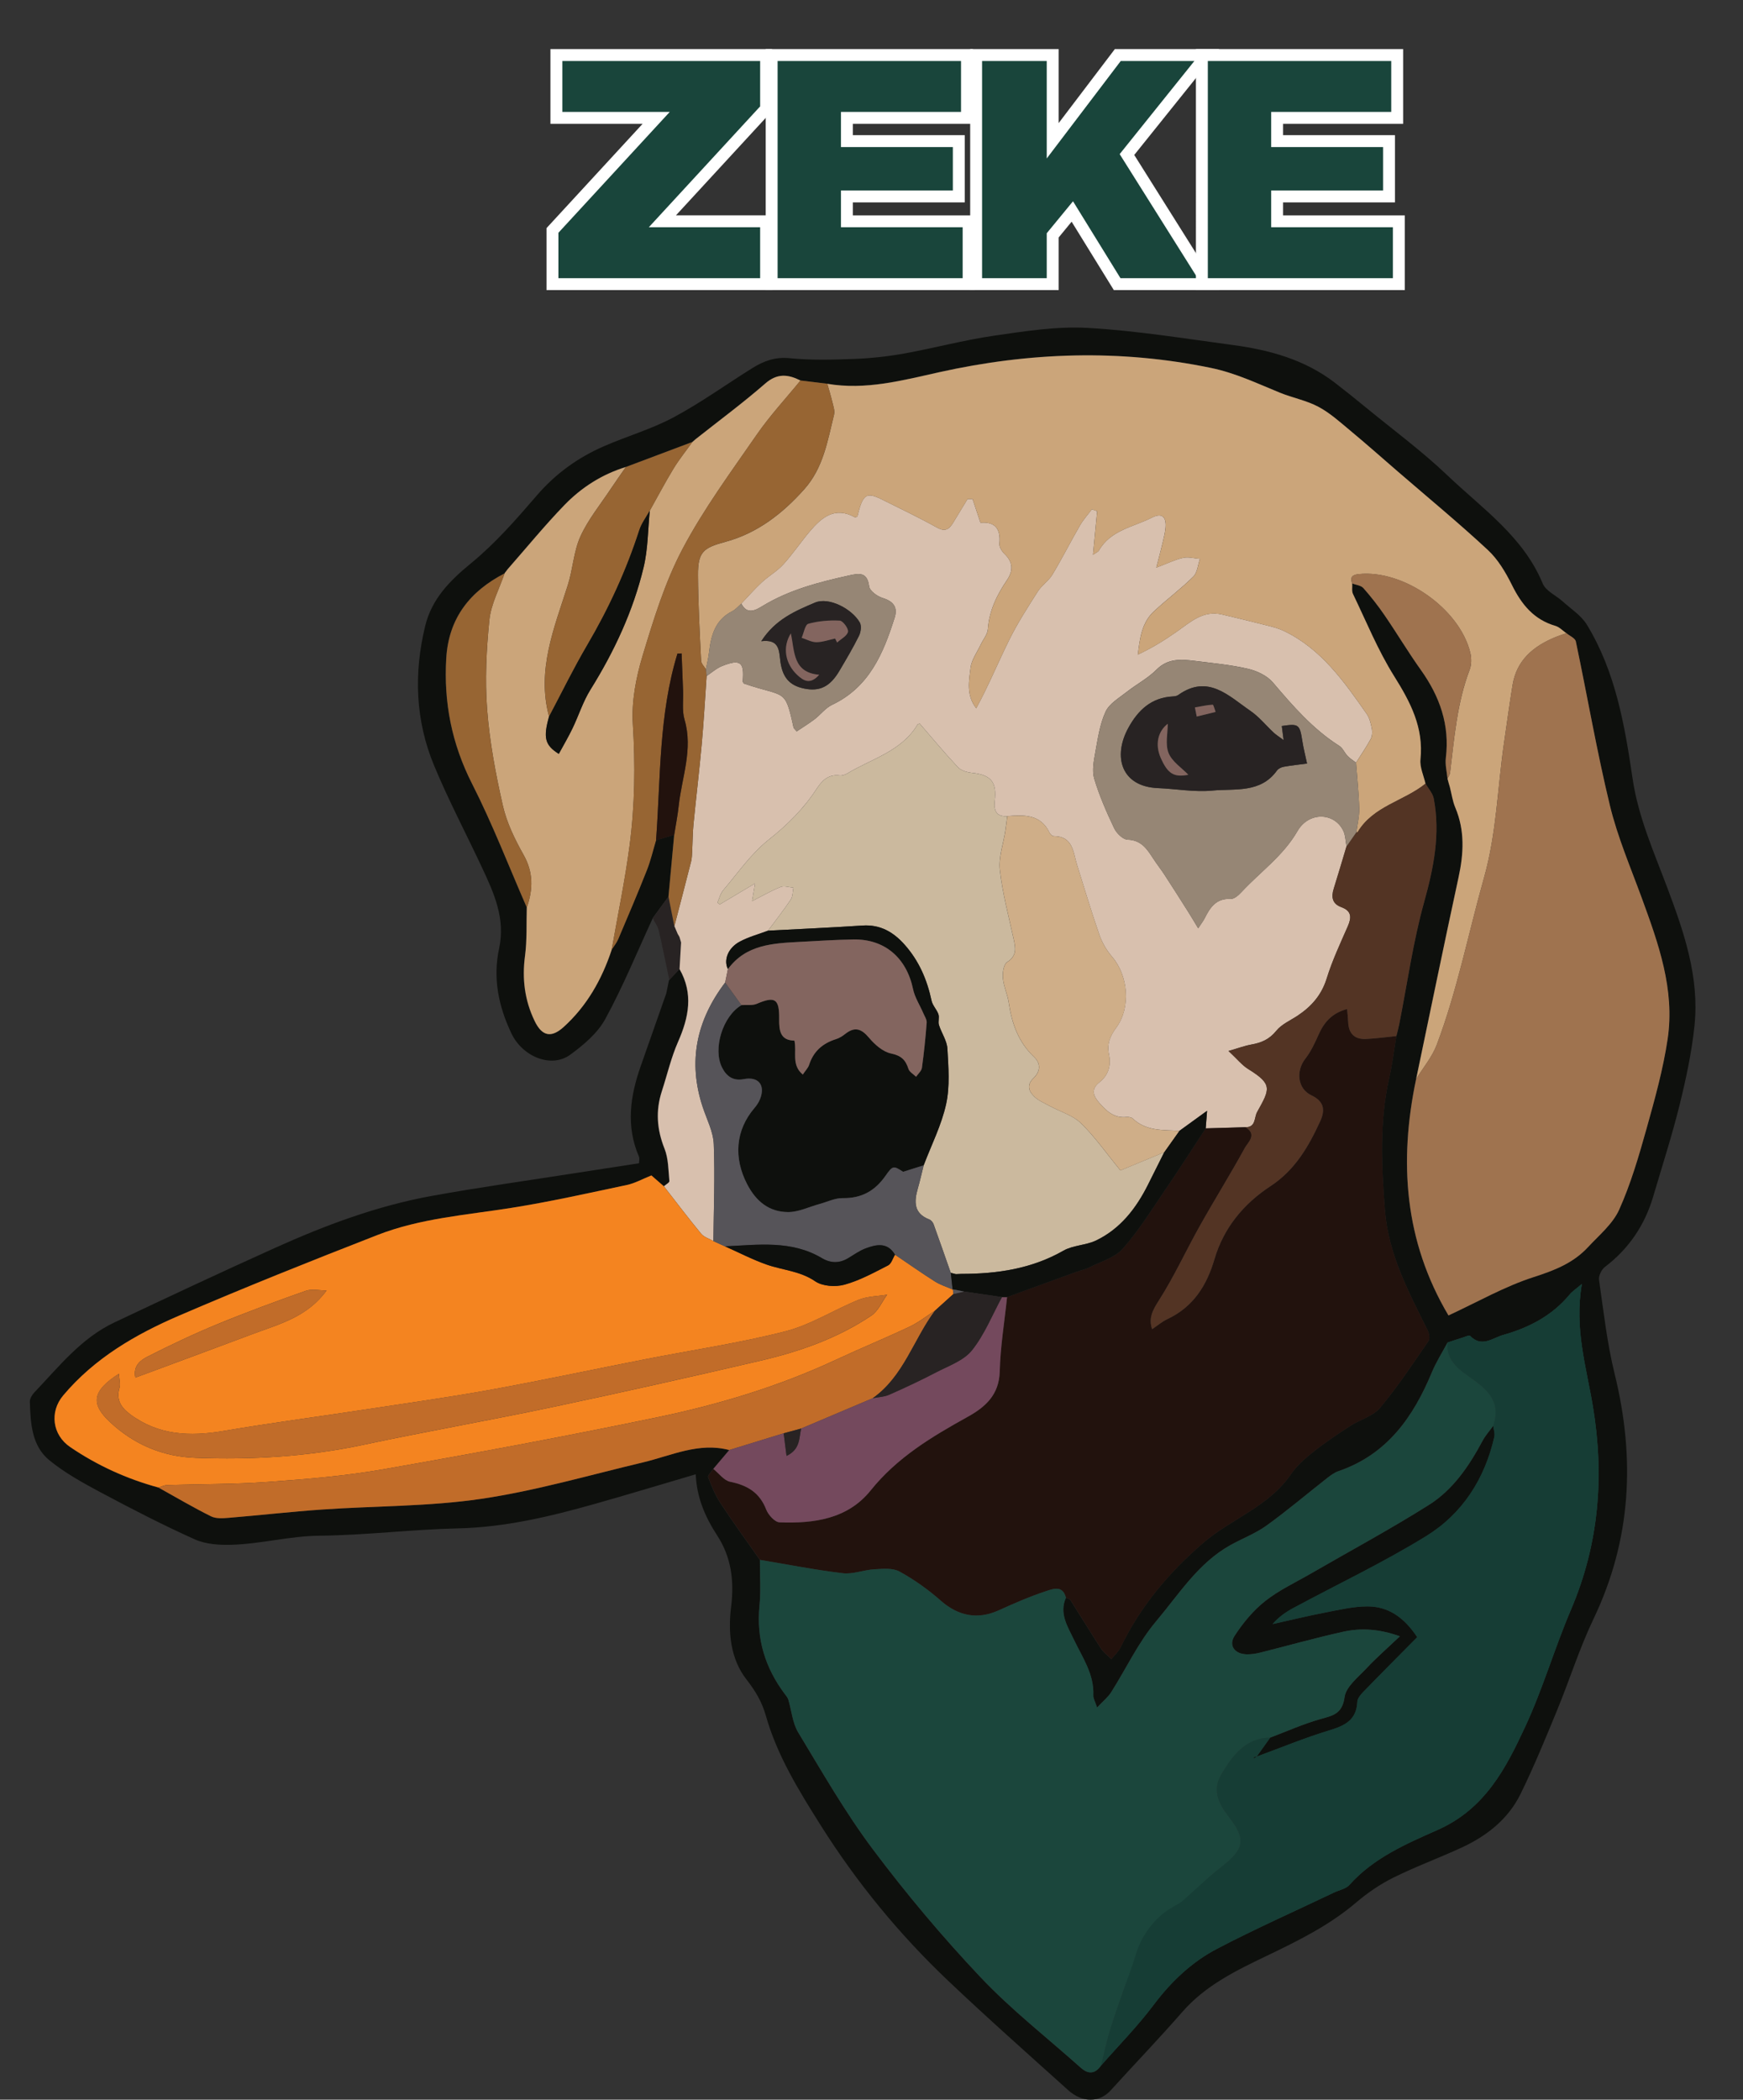
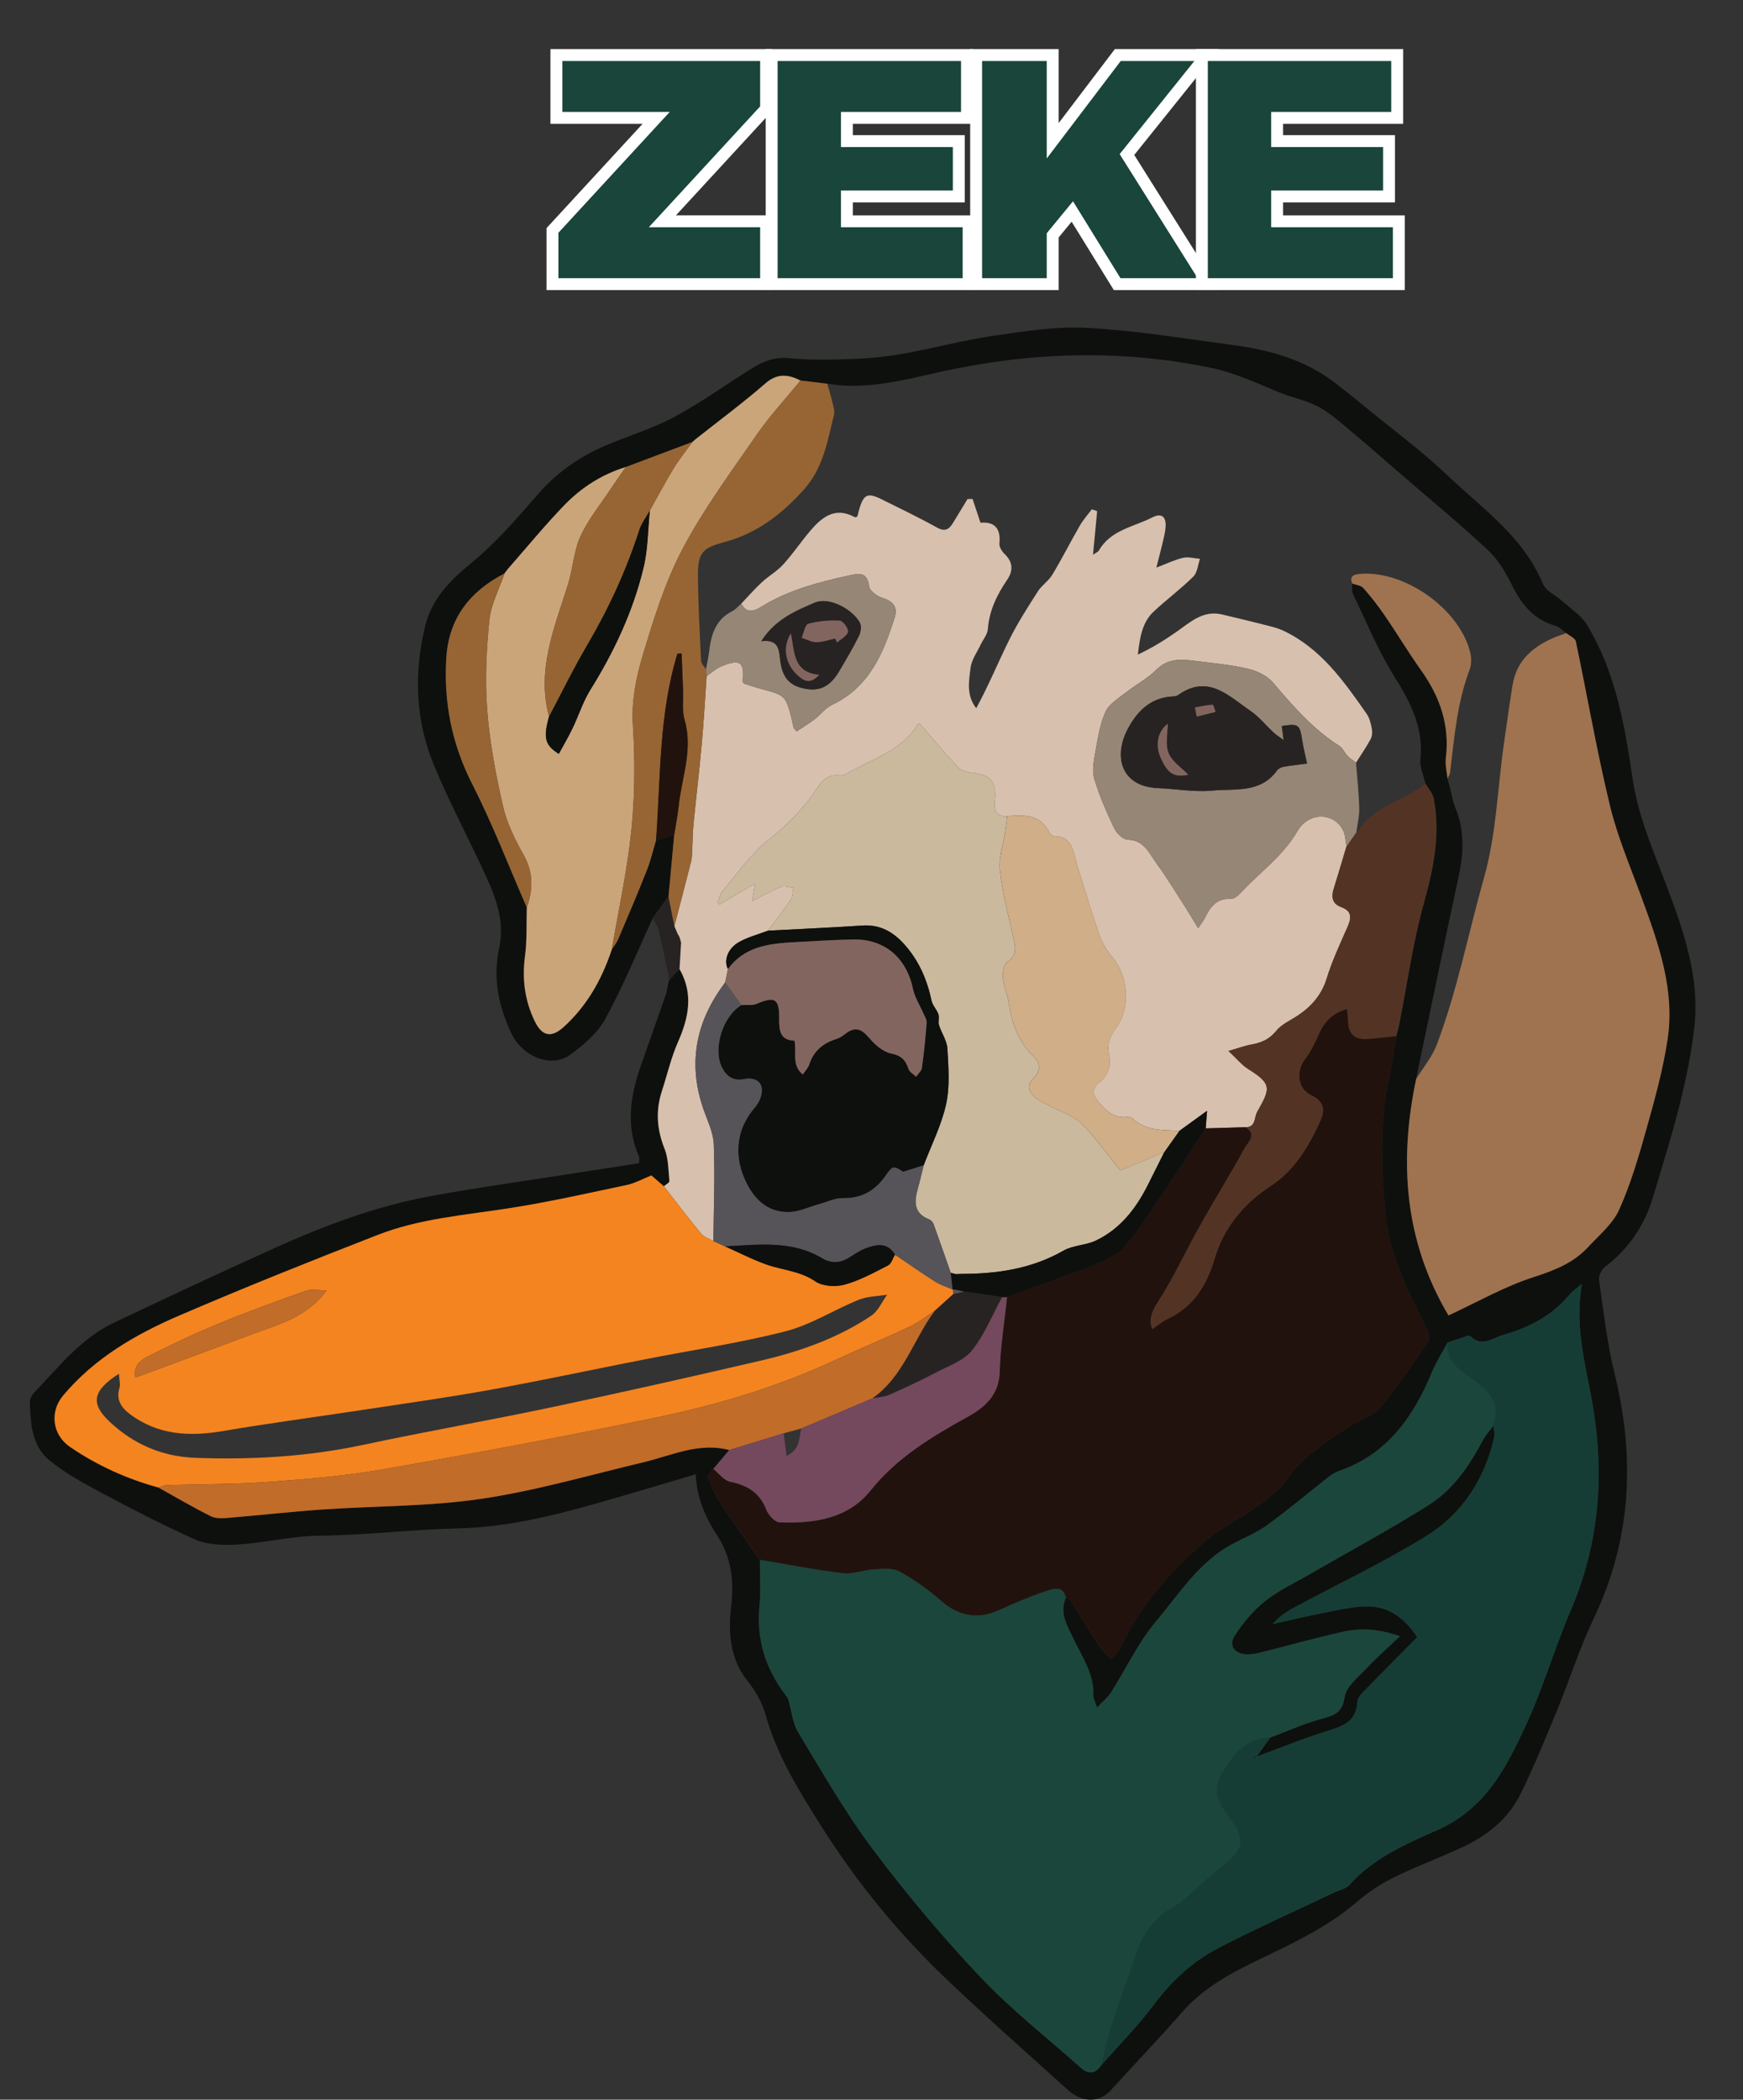
<svg xmlns="http://www.w3.org/2000/svg" id="Layer_1" data-name="Layer 1" viewBox="0 0 586.04 705.72">
  <rect x="0" y="0" width="586.04" height="705.72" fill="#333333" stroke="none" />
  <g id="TF8saP.tif">
    <g>
      <path d="M586.04,102.69c-.3-.3-.6-.6-.9-.9,.3,.3,.6,.6,.9,.9Z" fill="#fff" />
      <path d="M.9,40.08l-.9,.9,.9-.9Z" fill="#fff" />
      <path d="M585.14,659.59l.9-.9-.9,.9Z" fill="#fff" />
      <path d="M219.46,308.63c-5.24,11.33-9.98,22.94-15.95,33.87-2.59,4.75-7.28,8.71-11.77,11.99-6.45,4.71-16.11,.58-19.77-7.11-4.39-9.22-6.31-18.66-4.14-28.68,2.15-9.94-1.73-18.49-5.73-27.03-5.37-11.47-11.3-22.69-16.15-34.37-6.3-15.16-6.86-31-2.99-46.91,2.21-9.08,8.24-15.2,15.43-21.09,8.15-6.68,15.22-14.78,22.13-22.8,6.3-7.32,13.79-12.69,22.48-16.49,7.77-3.4,16.05-5.76,23.48-9.74,9.16-4.9,17.66-11.05,26.5-16.56,3.77-2.35,7.61-3.8,12.46-3.32,7.2,.72,14.52,.52,21.77,.25,5.6-.21,11.24-.82,16.76-1.81,10.07-1.81,20-4.51,30.12-5.98,10.47-1.51,21.16-3.23,31.62-2.64,16.31,.92,32.53,3.58,48.76,5.75,12.34,1.65,24.19,4.89,34.31,12.65,3.54,2.72,7.02,5.52,10.47,8.35,9.22,7.57,18.87,14.67,27.48,22.88,11.67,11.13,25.45,20.5,31.99,36.33,1.03,2.48,4.45,3.95,6.69,5.97,2.79,2.53,6.23,4.71,8.13,7.82,9.68,15.86,12.73,33.81,15.39,51.81,1.89,12.79,7.09,24.47,11.59,36.41,5.64,15,10.92,30.22,9.21,46.57-.94,8.98-2.85,17.9-5.02,26.68-2.56,10.34-5.85,20.5-8.86,30.72-2.84,9.64-8.17,17.53-16.21,23.66-1.15,.88-2.21,2.99-2.01,4.34,1.53,10.57,2.7,21.26,5.25,31.6,6.97,28.35,5.66,55.7-7.09,82.36-4.74,9.9-8.04,20.49-12.23,30.66-3.91,9.49-7.8,19.01-12.32,28.21-4.17,8.48-11.4,14.14-19.89,18.05-7.58,3.49-15.44,6.37-22.91,10.08-4.47,2.22-8.72,5.15-12.53,8.39-8.99,7.65-19.39,12.78-29.89,17.82-10.36,4.97-20.66,9.94-28.47,18.88-7.84,8.98-16.11,17.58-24.13,26.41-3.71,4.08-9.44,4.26-14.27-.09-13.55-12.2-27.21-24.3-40.44-36.85-16.38-15.55-30.67-32.97-42.7-52.06-7.35-11.66-14.71-23.52-18.52-36.99-1.31-4.64-3.52-8.31-6.52-12.16-5.45-6.98-6.2-16.01-5.15-24.42,1.09-8.78,.03-16.71-4.66-23.92-4.08-6.27-6.9-12.79-7.24-20.6-11.57,3.4-22.74,6.8-33.98,9.97-15.04,4.24-30.13,7.85-45.95,8.21-15.52,.35-31.02,2.3-46.54,2.46-10.02,.1-19.62,2.75-29.5,3.05-4.16,.13-8.77-.16-12.48-1.83-10.73-4.81-21.2-10.23-31.58-15.76-5.99-3.2-12.05-6.54-17.28-10.81-6-4.9-6.33-12.49-6.57-19.69-.03-1.04,.75-2.32,1.53-3.14,8.24-8.64,15.73-18.22,26.86-23.48,17.88-8.46,35.79-16.85,53.82-24.98,17.01-7.67,34.47-14.22,52.88-17.56,16.06-2.92,32.24-5.15,48.36-7.68,7.04-1.1,14.09-2.18,21.36-3.3,0-.62,.27-1.58-.04-2.29-4.42-10.26-2.91-20.37,.65-30.45,2.87-8.12,5.71-16.26,8.57-24.39,.29-1.41,.57-2.82,.86-4.23l.11-.25c1.15-1.21,2.29-2.42,3.44-3.63,4.71,8.25,3.11,16.21-.5,24.42-2.34,5.31-3.65,11.08-5.46,16.63-2.13,6.55-1.68,12.83,.9,19.28,1.33,3.33,1.29,7.23,1.64,10.9,.05,.52-1.21,1.17-1.86,1.75l-4.18-3.64c-2.97,1.18-5.51,2.63-8.24,3.21-12.92,2.73-25.82,5.63-38.85,7.7-15.13,2.4-30.55,3.49-44.94,9.09-22.38,8.71-44.7,17.62-66.75,27.12-14.67,6.31-28.44,14.28-39,26.85-4.58,5.46-3.68,13.2,2.36,17.32,9.14,6.22,19.04,10.71,29.69,13.61,5.88,3.26,11.67,6.69,17.68,9.67,1.7,.84,4.07,.65,6.09,.49,10.45-.86,20.88-2.06,31.35-2.78,17.82-1.23,35.83-.99,53.43-3.59,18.33-2.7,36.29-7.95,54.37-12.25,9.55-2.27,18.74-6.85,28.99-4.15-1.79,2.11-3.58,4.23-5.37,6.34-.6,.95-1.91,2.17-1.68,2.8,1.15,3.04,2.42,6.11,4.19,8.81,4.23,6.43,8.77,12.66,13.18,18.96-.02,5.11,.37,10.27-.13,15.34-1.12,11.16,1.89,20.96,8.55,29.8,.44,.58,.94,1.18,1.14,1.86,1.11,3.68,1.4,7.82,3.32,10.99,8.06,13.33,15.84,26.95,25.17,39.38,11.22,14.95,23.32,29.35,36.16,42.93,10.37,10.96,22.42,20.35,33.72,30.43,2.55,2.27,4.83,2.03,6.79-.8,5.91-6.74,12.25-13.16,17.62-20.31,5.89-7.85,12.83-14.44,21.36-18.91,12.89-6.74,26.21-12.65,39.35-18.91,1.75-.83,3.98-1.24,5.17-2.57,8.08-9.06,19.15-13.82,29.61-18.45,15.93-7.05,22.93-20.64,29.46-34.68,5.94-12.75,9.87-26.42,15.41-39.38,9.45-22.1,11.25-44.9,7.36-68.32-2.19-13.21-6.3-26.19-3.7-41.12-1.98,1.69-3.21,2.46-4.08,3.52-5.88,7.12-13.65,11.15-22.33,13.6-3.62,1.02-7.27,4.38-11.16,.32-.3-.31-1.64,.31-2.47,.57-1.72,.53-3.42,1.11-5.12,1.67-1.77,3.32-3.82,6.53-5.26,9.99-6.27,15.09-15.09,27.65-31.41,33.23-1.38,.47-2.64,1.42-3.81,2.33-6.8,5.32-13.38,10.92-20.38,15.96-3.72,2.68-8.17,4.34-12.21,6.6-10.8,6.04-17.26,16.51-24.91,25.57-6.01,7.12-10.06,15.89-15.11,23.84-1.06,1.67-2.7,2.97-4.74,5.15-.65-2.01-1.32-3.07-1.27-4.08,.32-7.18-3.68-12.75-6.56-18.82-2.05-4.32-5-8.73-2.65-13.99,.52,.25,1.27,.37,1.53,.78,3.45,5.41,6.77,10.9,10.27,16.27,.89,1.37,2.31,2.39,3.49,3.57,1.06-1.33,2.41-2.52,3.13-4.02,6.6-13.73,16.27-25.14,27.64-34.97,9.44-8.16,22.1-12.22,29.56-23.11,1.98-2.89,4.76-5.35,7.53-7.55,3.94-3.13,8.14-5.94,12.36-8.68,3.33-2.17,7.74-3.3,10.14-6.17,5.93-7.09,11.04-14.86,16.3-22.49,.53-.77,.14-2.56-.37-3.6-6.36-12.84-13.15-25.45-14.31-40.21-1.18-14.93-1.9-29.76,1.43-44.53,1.05-4.64,1.62-9.39,2.41-14.09,.32-1.3,.69-2.59,.95-3.91,2.73-13.73,4.65-27.69,8.39-41.14,3.22-11.56,5.49-22.88,3.23-34.76-.34-1.8-1.83-3.37-2.78-5.05-.61-2.72-1.96-5.52-1.69-8.14,1.11-10.73-3.37-19.25-8.86-28-5.45-8.69-9.36-18.35-13.84-27.64-.47-.97-.19-2.3-.25-3.47,1.27,.49,2.95,.63,3.75,1.54,2.57,2.9,4.98,5.99,7.17,9.19,4.15,6.06,7.92,12.38,12.18,18.35,6.35,8.9,9.74,18.49,8.38,29.56-.28,2.25,.34,4.6,.55,6.91l.45,1.66,.34,1.14c.6,2.32,.92,4.76,1.84,6.94,3.25,7.71,2.83,15.44,1.1,23.42-4.89,22.58-9.53,45.21-14.27,67.82-5.85,27.8-3.96,54.5,10.87,79.48,9.73-4.5,18.83-9.73,28.61-12.88,6.98-2.25,13.33-4.7,18.28-10.05,3.73-4.03,8.33-7.81,10.5-12.62,3.9-8.68,6.6-17.95,9.18-27.15,2.8-9.97,5.61-20.02,7.12-30.23,2.47-16.62-3.1-32.07-8.71-47.4-3.77-10.3-8.15-20.48-10.71-31.08-4.41-18.23-7.58-36.76-11.45-55.12-.23-1.11-2.09-1.87-3.19-2.8-1.22-.84-2.33-2.07-3.68-2.46-7.26-2.1-11.38-7.2-14.61-13.72-2.11-4.25-4.7-8.62-8.12-11.8-9.78-9.08-20.1-17.59-30.21-26.32-5.33-4.61-10.61-9.29-16.03-13.79-3.44-2.85-6.83-5.94-10.72-8.01-4.03-2.15-8.72-3.01-13-4.76-7.58-3.1-14.85-6.59-23.11-8.3-30.61-6.35-61.07-5.29-91.28,1.42-12.56,2.79-24.78,6.1-37.73,3.91-3-.36-6.01-.73-9.02-1.09-4.15-2.07-7.77-2.53-11.84,1.01-7.56,6.58-15.64,12.56-23.51,18.78l-.98,.88-.02-.02c-7.45,2.8-14.91,5.61-22.36,8.41-8.02,2.46-14.95,6.9-20.69,12.83-6.65,6.88-12.72,14.31-19.04,21.51l-.77,1.02c-.12,.12-.22,.25-.28,.4-11.63,6-18.8,15.04-19.61,28.5-.89,14.86,1.84,28.77,8.69,42.24,6.86,13.48,12.31,27.67,18.38,41.55-.16,5.44,.11,10.94-.6,16.31-1.02,7.7-.12,14.91,3.24,21.87,2.47,5.12,5.58,5.78,9.74,2.02,7.86-7.11,12.85-16,16.15-25.94,.76-1.21,1.69-2.34,2.24-3.63,3.27-7.69,6.55-15.38,9.62-23.15,1.28-3.25,2.07-6.69,3.08-10.05,2.03-.61,4.07-1.22,6.1-1.82-.64,6.92-1.28,13.85-1.92,20.77-1.77,2.42-3.54,4.84-5.31,7.26Z" fill="#0e100d" />
      <path d="M228.48,325.75c-1.15,1.21-2.29,2.42-3.44,3.63-1.17-5.57-2.27-11.17-3.58-16.71-.34-1.43-1.32-2.7-2.01-4.04,1.77-2.42,3.54-4.84,5.31-7.26,.66,3.31,1.31,6.62,1.97,9.92v-.05l1.1,2.61-.03-.04,.66,1.12-.02-.03,.55,1.88-.52,8.98Z" fill="#282323" />
      <path d="M224.93,329.63c-.29,1.41-.57,2.82-.86,4.23l.86-4.23Z" fill="#282323" />
      <path d="M228.48,325.75c.17-2.99,.35-5.99,.52-8.98-.18-.63-.37-1.25-.55-1.88l.02,.03-.66-1.12,.03,.04c-.37-.87-.74-1.74-1.11-2.61v.05c1.9-7.25,3.8-14.49,5.64-21.76,.28-1.13,.3-2.33,.36-3.5,.16-2.94,.14-5.9,.42-8.83,.89-9.07,1.98-18.13,2.8-27.21,.69-7.58,1.1-15.18,1.63-22.77,1.72-1.14,3.31-2.6,5.19-3.35,6.14-2.45,7.54-1.35,6.95,5.11-.02,.24,.25,.51,.38,.76,13.95,4.82,13.78,1.25,16.71,14.79,.06,.26,.35,.46,1.05,1.31,2.05-1.38,4.12-2.64,6.04-4.1,2.01-1.54,3.64-3.78,5.85-4.83,12.5-5.9,17.25-17.26,21.05-29.3,1.11-3.52-.43-5.5-4.04-6.61-1.82-.56-4.36-2.4-4.55-3.93-.62-4.89-3.38-4.38-6.7-3.65-10.11,2.23-20.06,4.78-29.07,10.24-2.15,1.31-5.22,3.2-7.19-.78,2.28-2.39,4.44-4.89,6.86-7.13,2.29-2.13,5.13-3.72,7.22-6.01,3.22-3.53,5.9-7.54,8.99-11.19,3.99-4.7,8.42-8.38,15.09-4.71,.19,.1,.56-.13,.84-.21,1.82-7.52,2.98-8.37,8.17-5.8,6.25,3.1,12.56,6.12,18.66,9.51,2.8,1.56,4.12,.45,5.42-1.7,1.6-2.63,3.2-5.27,4.8-7.9l1.7-.03c.86,2.58,1.72,5.15,2.66,7.99,4.81-.42,6.87,1.97,6.37,7.02-.11,1.09,.81,2.58,1.69,3.43,2.9,2.78,3.02,5.63,.85,8.83-3.39,5-5.98,10.27-6.43,16.49-.13,1.8-1.61,3.49-2.43,5.24-1.2,2.55-3.05,5.04-3.38,7.71-.55,4.48-1.51,9.28,1.9,13.63,4.18-7.64,7.39-15.53,11.17-23.13,2.77-5.57,6.17-10.84,9.52-16.1,1.33-2.09,3.65-3.57,4.92-5.68,3.25-5.4,6.09-11.04,9.25-16.51,1.12-1.94,2.66-3.64,4.01-5.45l1.79,.62c-.45,4.68-.89,9.35-1.4,14.68,1.09-.77,1.73-.99,1.98-1.43,3.96-6.94,11.63-7.9,17.88-11.1,3.4-1.74,4.81-.1,4.54,3.33-.13,1.63-.54,3.25-.91,4.85-.59,2.53-1.27,5.04-2.19,8.65,3.76-1.42,6.31-2.69,9.01-3.29,1.77-.39,3.76,.19,5.66,.34-.71,2.03-.86,4.62-2.24,5.98-4.2,4.16-9,7.7-13.32,11.75-4,3.75-4.66,8.97-5.33,14.46,4.72-2.2,8.96-4.83,13.05-7.69,4.62-3.23,8.87-7.3,15.24-5.8,5.05,1.19,10.1,2.41,15.13,3.69,1.88,.48,3.8,.96,5.54,1.78,12.63,5.99,20.32,16.99,27.99,27.96,.99,1.42,1.41,3.33,1.74,5.07,.21,1.1,.08,2.5-.45,3.47-1.48,2.7-3.24,5.25-4.88,7.85-.95-.74-2.01-1.38-2.84-2.25-1.01-1.05-1.61-2.65-2.78-3.39-8.89-5.64-15.62-13.44-22.36-21.35-1.95-2.29-5.38-3.88-8.41-4.58-5.8-1.34-11.8-1.89-17.73-2.63-4.64-.57-9.1-.96-12.99,2.95-2.9,2.91-6.72,4.89-9.99,7.47-2.56,2.03-5.84,3.9-7.1,6.63-1.94,4.2-2.62,9.04-3.46,13.68-.53,2.91-1.16,6.18-.36,8.87,1.71,5.71,4.14,11.23,6.7,16.63,.8,1.68,2.94,3.79,4.52,3.84,4.6,.14,6.51,3.13,8.58,6.31,1.22,1.88,2.62,3.65,3.85,5.53,2.68,4.11,5.31,8.26,7.93,12.4,1.05,1.65,2.03,3.34,3.37,5.55,1.1-1.69,1.74-2.5,2.19-3.4,1.82-3.64,3.86-6.73,8.74-6.48,1.19,.06,2.68-1.27,3.65-2.32,6.28-6.78,13.97-12.1,18.78-20.45,3.85-6.68,12.49-6.31,15.44-.1,.74,1.56,.73,3.46,1.07,5.21-1.42,4.74-2.8,9.49-4.29,14.21-.9,2.85-.48,5.1,2.55,6.21,3.47,1.27,3.49,3.45,2.18,6.43-2.52,5.77-5.23,11.51-7.08,17.5-1.72,5.56-5.08,9.39-9.69,12.48-2.49,1.67-5.49,2.93-7.28,5.16-2.31,2.86-5,4.02-8.36,4.61-2.19,.38-4.31,1.19-7.7,2.17,2.92,2.72,4.55,4.79,6.65,6.09,8.3,5.12,7.26,6.73,2.97,14.43-1.04,1.87-.36,5.16-3.93,5.1-4.45,.13-8.91,.26-13.36,.39,.12-1.57,.25-3.14,.46-5.91-3.5,2.54-6.39,4.63-9.28,6.72-5.52-.27-11.2,.17-15.71-4.1-.46-.44-1.43-.58-2.13-.51-4.16,.44-6.73-2.04-9.17-4.8-2.04-2.31-2.83-4.6,.1-6.89,3.05-2.39,3.95-5.75,3.2-9.31-.76-3.6,.38-6.25,2.45-9.06,4.94-6.73,4.04-17.46-1.38-23.77-1.82-2.12-3.35-4.7-4.27-7.33-2.71-7.78-5.06-15.69-7.53-23.56-1.34-4.27-1.29-9.65-7.88-9.7-.47,0-1.12-.62-1.36-1.11-3.01-6.33-8.59-6.03-14.23-5.6-3.86,.28-4.54-2.14-4.2-5.17,.71-6.36-1.24-8.69-7.67-9.39-1.64-.18-3.65-.75-4.71-1.88-4.44-4.73-8.59-9.74-12.86-14.67-.22,.1-.62,.15-.74,.36-5.42,9.02-15.43,11.44-23.65,16.43-.73,.44-1.75,.75-2.57,.65-3.75-.46-5.89,1.72-7.68,4.47-4.37,6.73-9.87,12.17-16.22,17.2-5.86,4.65-10.28,11.12-15.21,16.91-.96,1.12-1.31,2.76-1.94,4.17l.81,.58c3.62-2.16,7.25-4.31,11.86-7.06l-1.01,5.96c3.53-1.79,6.47-3.52,9.6-4.76,1.21-.48,2.85,.13,4.3,.24-.28,1.35-.19,2.95-.9,4.01-2.39,3.58-5.07,6.98-7.64,10.44-3.19,1.2-6.55,2.09-9.52,3.69-3.98,2.13-5.48,6.23-3.97,9.22-.31,1.5-.61,3.01-.92,4.51-9.64,12.68-12.62,26.55-7.53,41.89,1.36,4.11,3.53,8.23,3.7,12.42,.44,10.84-.02,21.72-.12,32.59-1.4-.8-3.17-1.3-4.13-2.47-4.3-5.21-8.38-10.61-12.53-15.94,.65-.59,1.91-1.23,1.86-1.75-.35-3.67-.31-7.57-1.64-10.9-2.57-6.45-3.03-12.73-.9-19.28,1.81-5.55,3.12-11.32,5.46-16.63,3.61-8.2,5.21-16.17,.5-24.42Z" fill="#d8c0ae" />
      <path d="M405.39,379.27c4.45-.13,8.91-.26,13.36-.39,4.11,2.42,.83,5.05-.23,6.99-4.81,8.79-10.12,17.3-15.03,26.03-4.69,8.36-8.69,17.14-13.84,25.19-2.11,3.3-3.53,5.95-2.27,9.67-.06,.11-.13,.23-.19,.34l.18-.35c1.71-1.14,3.31-2.52,5.15-3.39,8.69-4.1,13.22-11.26,15.84-20.2,3.08-10.51,9.84-18.6,18.81-24.48,8.26-5.42,12.8-13.29,16.7-21.79,1.64-3.58,1.55-6.61-2.94-8.74-4.73-2.24-5.23-8.22-2.06-12.28,1.88-2.41,3.22-5.31,4.48-8.13,1.85-4.16,4.48-7.23,9.58-8.6,.16,1.8,.32,3.08,.37,4.37,.14,3.86,2.14,5.87,5.97,5.7,3.42-.16,6.82-.64,10.24-.98-.79,4.7-1.37,9.45-2.41,14.09-3.33,14.77-2.6,29.61-1.43,44.53,1.16,14.77,7.95,27.37,14.31,40.21,.52,1.04,.9,2.83,.37,3.6-5.26,7.63-10.37,15.41-16.3,22.49-2.4,2.87-6.8,4-10.14,6.17-4.22,2.74-8.42,5.55-12.36,8.68-2.77,2.2-5.55,4.66-7.53,7.55-7.46,10.88-20.12,14.94-29.56,23.11-11.36,9.83-21.04,21.24-27.64,34.97-.72,1.5-2.07,2.69-3.13,4.02-1.18-1.18-2.6-2.2-3.49-3.57-3.5-5.37-6.82-10.86-10.27-16.27-.27-.42-1.01-.53-1.53-.78-1.08-4.47-4.57-2.93-6.89-2.17-5.37,1.77-10.59,4.06-15.75,6.4-7.07,3.2-13.6,1.89-19.44-3.26-4.23-3.73-8.94-7.08-13.87-9.79-2.29-1.26-5.64-.92-8.48-.76-3.56,.2-7.17,1.73-10.6,1.32-9.33-1.11-18.58-2.95-27.86-4.49-4.41-6.31-8.95-12.53-13.18-18.96-1.78-2.7-3.05-5.77-4.19-8.81-.24-.63,1.08-1.85,1.68-2.8,1.88,1.5,3.57,3.9,5.66,4.32,5.75,1.17,9.9,3.61,12.12,9.34,.7,1.81,2.9,4.24,4.49,4.3,11.53,.44,22.92-1.11,30.63-10.72,8.9-11.09,20.55-18.05,32.62-24.74,5.93-3.29,10.58-7.38,10.78-15.26,.21-8.35,1.6-16.66,2.47-24.99,7.77-2.83,15.53-5.67,23.3-8.48,1.4-.51,2.92-.77,4.24-1.44,3.9-1.99,8.67-3.29,11.39-6.37,5.4-6.1,9.74-13.15,14.36-19.92,4.6-6.75,9.01-13.65,13.5-20.48Z" fill="#22120d" />
-       <path d="M455.93,256.36c1.65-2.61,3.41-5.15,4.89-7.85,.53-.97,.66-2.36,.45-3.47-.33-1.75-.75-3.66-1.74-5.07-7.66-10.97-15.36-21.97-27.99-27.96-1.74-.82-3.66-1.31-5.54-1.78-5.03-1.28-10.08-2.5-15.13-3.69-6.37-1.5-10.62,2.57-15.24,5.8-4.09,2.86-8.33,5.49-13.05,7.69,.67-5.49,1.34-10.71,5.33-14.46,4.32-4.05,9.12-7.59,13.32-11.75,1.37-1.36,1.53-3.95,2.24-5.98-1.89-.15-3.88-.73-5.66-.34-2.7,.6-5.24,1.87-9.01,3.29,.92-3.61,1.59-6.12,2.19-8.65,.38-1.6,.78-3.22,.91-4.85,.28-3.43-1.14-5.07-4.54-3.33-6.26,3.2-13.93,4.16-17.88,11.1-.25,.44-.89,.66-1.98,1.43,.51-5.33,.96-10.01,1.4-14.68l-1.79-.62c-1.35,1.81-2.89,3.51-4.01,5.45-3.15,5.46-6,11.1-9.25,16.51-1.27,2.12-3.58,3.59-4.92,5.68-3.35,5.25-6.75,10.53-9.52,16.1-3.78,7.6-6.99,15.49-11.17,23.13-3.41-4.35-2.45-9.15-1.9-13.63,.33-2.67,2.18-5.15,3.38-7.71,.82-1.76,2.31-3.45,2.43-5.24,.44-6.23,3.04-11.49,6.43-16.49,2.17-3.2,2.04-6.05-.85-8.83-.88-.85-1.8-2.33-1.69-3.43,.5-5.06-1.56-7.44-6.37-7.02-.94-2.84-1.8-5.41-2.66-7.99l-1.7,.03c-1.6,2.63-3.2,5.27-4.8,7.9-1.31,2.15-2.62,3.26-5.42,1.7-6.1-3.39-12.4-6.41-18.66-9.51-5.18-2.57-6.35-1.71-8.17,5.8-.28,.08-.66,.31-.84,.21-6.67-3.67-11.11,.01-15.09,4.71-3.1,3.65-5.78,7.66-8.99,11.19-2.09,2.29-4.92,3.88-7.22,6.01-2.41,2.24-4.58,4.74-6.86,7.13-1.01,.86-1.89,1.97-3.04,2.55-5.8,2.9-7.16,8.18-7.83,13.93-.22,1.88-.69,3.73-1.04,5.6-.56-.96-1.57-1.89-1.62-2.87-.47-9.57-.99-19.15-1.05-28.73-.05-7.89,1.8-9.24,9.23-11.25,10.7-2.89,19.15-9.44,26.49-17.66,6.44-7.2,7.86-16.28,10.03-25.1,.32-1.32-.26-2.9-.6-4.32-.48-2.03-1.11-4.03-1.67-6.04,12.95,2.19,25.17-1.12,37.73-3.91,30.21-6.71,60.67-7.76,91.28-1.42,8.25,1.71,15.52,5.2,23.11,8.3,4.27,1.75,8.96,2.61,13,4.76,3.9,2.07,7.29,5.16,10.72,8.01,5.42,4.5,10.7,9.18,16.03,13.79,10.11,8.73,20.43,17.23,30.21,26.32,3.43,3.18,6.01,7.54,8.12,11.8,3.23,6.52,7.35,11.61,14.61,13.72,1.35,.39,2.46,1.62,3.68,2.46-1.27,.46-2.56,.86-3.81,1.38-7.34,3.04-12.91,7.71-14.27,16.03-1.06,6.5-1.94,13.03-2.89,19.55-2.19,15.07-2.49,30.27-6.71,45.22-5.28,18.72-8.99,37.91-15.9,56.17-1.56,4.12-4.58,7.68-6.93,11.5,4.74-22.61,9.38-45.24,14.27-67.82,1.73-7.98,2.15-15.71-1.1-23.42-.92-2.18-1.24-4.62-1.84-6.94-.11-.38-.23-.76-.34-1.14-.15-.55-.3-1.11-.45-1.66,.3-.66,.78-1.29,.86-1.97,1.43-11.7,2.34-23.48,6.6-34.66,.64-1.69,.63-3.89,.2-5.69-3.6-14.83-22.51-28.01-37.52-26.41-2.26,.24-2.94,1.09-2.17,3.18,.07,1.16-.21,2.5,.25,3.47,4.48,9.29,8.39,18.95,13.84,27.64,5.49,8.75,9.97,17.27,8.86,28-.27,2.63,1.08,5.43,1.69,8.15-7.27,5.91-17.62,7.53-22.83,16.33-.05,.08-.28,.04-.43,.06,.35-2.68,1.03-5.38,.97-8.05-.13-5.12-.69-10.23-1.07-15.35Z" fill="#cba57a" />
      <path d="M223.2,398.73c4.16,5.33,8.23,10.73,12.53,15.94,.96,1.17,2.74,1.66,4.14,2.47,1.29,.59,2.59,1.17,3.88,1.76,4.66,2.07,9.21,4.44,14,6.13,5.42,1.9,11.25,2.14,16.35,5.63,2.45,1.68,6.81,1.96,9.83,1.13,5.11-1.4,9.9-4.05,14.67-6.48,1.1-.56,1.57-2.37,2.32-3.61,4.48,3.03,8.9,6.14,13.47,9.04,1.81,1.14,3.93,1.78,5.91,2.65l.07-.04c.07,.53,.14,1.05,.2,1.58-2.07,1.86-4.14,3.72-6.2,5.59-2.85,1.82-5.54,3.97-8.58,5.41-8.14,3.85-16.49,7.26-24.65,11.07-19.27,8.99-39.52,15.09-60.22,19.39-30.62,6.37-61.38,12.09-92.19,17.48-12.79,2.24-25.82,3.29-38.8,4.23-11.22,.81-22.5,.69-33.75,1.05-.97,.03-1.93,.53-2.89,.82-10.64-2.9-20.55-7.39-29.69-13.61-6.05-4.12-6.95-11.86-2.36-17.32,10.56-12.56,24.34-20.54,39-26.85,22.06-9.49,44.37-18.4,66.75-27.12,14.39-5.6,29.81-6.69,44.94-9.09,13.03-2.06,25.93-4.97,38.85-7.7,2.73-.58,5.27-2.02,8.24-3.21l4.18,3.64Zm-183.23,63.01c-9.08,5.81-9.51,10.13-3.01,16.21,8.13,7.61,17.76,11.63,28.75,12.04,18.94,.71,37.74-.4,56.38-4.36,21.22-4.51,42.6-8.25,63.82-12.73,23.3-4.92,46.55-10.15,69.75-15.55,13.2-3.07,25.98-7.54,37.33-15.17,2.3-1.55,3.56-4.65,5.3-7.03-3.21,.54-6.64,.53-9.58,1.72-8.29,3.36-16.08,8.41-24.62,10.6-15.47,3.96-31.36,6.29-47.06,9.37-17.3,3.39-34.55,7.09-51.9,10.24-14.13,2.56-28.37,4.55-42.57,6.71-15.82,2.41-31.69,4.49-47.46,7.18-11.26,1.91-21.84,1.47-31.35-5.63-2.98-2.22-4.8-4.87-3.57-8.9,.37-1.2-.08-2.65-.19-4.69Zm69.84-27.99c-2.34,0-4.91-.63-7,.11-10.03,3.53-20.03,7.22-29.86,11.27-7.89,3.25-15.61,6.93-23.23,10.79-2.29,1.16-5.02,2.9-4.22,7.11,1.9-.7,3.52-1.29,5.14-1.89,11.53-4.28,23.06-8.55,34.57-12.86,8.79-3.28,18.09-5.62,24.59-14.53Z" fill="#f48420" />
      <path d="M397.28,639.21c4.36-3.85,8.55-7.94,13.13-11.51,7.94-6.18,8.78-9.3,2.76-17.06-3.54-4.56-5.67-9.04-2.47-14.36,3.75-6.24,8.01-12.09,16.39-12.27-1.5,2.1-3.01,4.21-4.51,6.31-.37,.12-.75,.23-1.12,.35l.21,.33c.31-.21,.63-.43,.94-.64,8.09-2.96,16.07-6.28,24.3-8.77,5.21-1.58,9.18-3.42,9.45-9.61,.05-1.17,1.15-2.45,2.06-3.39,5.96-6.14,12.01-12.2,18.08-18.34-4.54-6.83-9.87-10.33-16.71-10.33-4.87,0-9.77,1.2-14.6,2.13-5.8,1.12-11.55,2.53-17.33,3.81,2.04-2.37,4.45-4.04,7.01-5.42,14.93-8.03,30.31-15.31,44.71-24.2,12.13-7.49,19.63-19.2,22.84-33.31,.26-1.15-.23-2.48-.37-3.72,3.08-8.85-2.97-12.9-8.9-17.09-3.73-2.63-6.9-5.71-6.44-10.88,1.71-.56,3.41-1.14,5.12-1.67,.83-.26,2.17-.89,2.47-.57,3.89,4.06,7.54,.7,11.16-.32,8.68-2.44,16.45-6.48,22.33-13.6,.87-1.06,2.09-1.83,4.08-3.52-2.6,14.93,1.5,27.91,3.7,41.12,3.89,23.42,2.09,46.21-7.36,68.32-5.54,12.96-9.47,26.62-15.41,39.38-6.53,14.04-13.53,27.63-29.46,34.68-10.47,4.63-21.53,9.39-29.61,18.45-1.19,1.33-3.42,1.74-5.17,2.57-13.14,6.26-26.46,12.17-39.35,18.91-8.53,4.46-15.47,11.06-21.36,18.91-5.37,7.15-11.71,13.57-17.62,20.31,1.07-4.26,1.92-8.59,3.26-12.76,2.33-7.26,4.95-14.43,7.49-21.62,.24-.67,1.33-4.94,2.87-7.8,1.98-3.74,4.84-7.27,8.59-9.91" fill="#163d35" />
      <path d="M476.14,362.65c2.35-3.82,5.37-7.38,6.93-11.5,6.91-18.26,10.61-37.45,15.9-56.17,4.22-14.95,4.52-30.15,6.71-45.22,.95-6.52,1.83-13.05,2.89-19.55,1.36-8.31,6.93-12.99,14.27-16.03,1.25-.52,2.54-.92,3.81-1.38,1.1,.92,2.96,1.69,3.19,2.8,3.87,18.36,7.04,36.89,11.45,55.12,2.57,10.6,6.94,20.79,10.71,31.08,5.61,15.33,11.18,30.78,8.71,47.4-1.52,10.21-4.33,20.27-7.12,30.23-2.58,9.2-5.28,18.47-9.18,27.15-2.16,4.81-6.76,8.59-10.5,12.62-4.96,5.35-11.3,7.81-18.28,10.05-9.78,3.15-18.89,8.38-28.61,12.88-14.83-24.98-16.72-51.69-10.87-79.48Z" fill="#9f734f" />
      <path d="M170.71,191.3c6.32-7.19,12.39-14.63,19.04-21.51,5.74-5.94,12.67-10.37,20.69-12.83-1.68,2.42-3.4,4.8-5.02,7.25-3.51,5.31-7.65,10.34-10.26,16.07-2.29,5.04-2.53,10.98-4.24,16.34-4.57,14.41-10.55,28.57-6.32,44.22-1.98,7.07-1.44,9.58,3.28,12.54,1.55-2.86,3.2-5.64,4.6-8.55,2.08-4.31,3.53-9,6.04-13.03,8-12.84,14.34-26.4,17.87-41.08,1.49-6.18,1.44-12.73,2.09-19.1,2.65-4.73,5.18-9.53,7.99-14.15,1.9-3.11,4.21-5.96,6.33-8.93l.02,.02c.33-.29,.65-.59,.98-.88,7.87-6.23,15.95-12.2,23.51-18.78,4.06-3.54,7.69-3.08,11.84-1.01-4.94,6.06-10.3,11.82-14.73,18.23-8.69,12.57-17.85,24.98-24.96,38.44-5.91,11.2-9.71,23.64-13.4,35.85-2.22,7.35-3.76,15.38-3.28,22.96,.86,13.72,.68,27.32-1.1,40.87-1.54,11.73-3.98,23.35-6.02,35.01-3.3,9.94-8.3,18.83-16.15,25.94-4.16,3.76-7.27,3.11-9.74-2.02-3.36-6.96-4.26-14.17-3.24-21.87,.71-5.37,.43-10.87,.6-16.31,2.12-6.05,2.25-11.76-1.1-17.69-2.93-5.19-5.65-10.78-6.96-16.54-2.41-10.62-4.45-21.44-5.28-32.28-.76-9.96-.26-20.12,.75-30.09,.54-5.35,3.34-10.47,5.12-15.69,.07-.15,.16-.29,.29-.4,.26-.34,.52-.68,.77-1.02Z" fill="#cba57a" />
      <path d="M456.03,279.76c.15-.02,.39,.02,.43-.06,5.21-8.8,15.56-10.42,22.83-16.33,.96,1.68,2.44,3.26,2.78,5.05,2.26,11.87-.01,23.19-3.23,34.76-3.75,13.45-5.67,27.41-8.39,41.14-.26,1.31-.63,2.61-.95,3.91-3.41,.34-6.82,.82-10.24,.98-3.83,.18-5.83-1.83-5.97-5.7-.05-1.29-.21-2.57-.37-4.37-5.1,1.38-7.73,4.44-9.58,8.6-1.26,2.82-2.59,5.72-4.48,8.13-3.17,4.05-2.67,10.04,2.06,12.28,4.49,2.13,4.58,5.16,2.94,8.74-3.9,8.5-8.44,16.37-16.7,21.79-8.97,5.88-15.73,13.98-18.81,24.48-2.62,8.94-7.15,16.1-15.84,20.2-1.84,.87-3.44,2.25-5.15,3.39h.01c-1.27-3.71,.16-6.35,2.27-9.66,5.14-8.06,9.15-16.84,13.84-25.19,4.9-8.74,10.22-17.25,15.03-26.03,1.06-1.94,4.34-4.57,.23-6.99,3.57,.06,2.89-3.23,3.93-5.1,4.29-7.7,5.33-9.31-2.97-14.43-2.1-1.29-3.72-3.37-6.65-6.09,3.39-.98,5.51-1.78,7.7-2.17,3.36-.59,6.05-1.74,8.36-4.61,1.8-2.23,4.8-3.5,7.28-5.16,4.61-3.09,7.97-6.92,9.69-12.48,1.85-5.99,4.56-11.73,7.08-17.5,1.3-2.98,1.28-5.16-2.18-6.43-3.04-1.11-3.45-3.36-2.55-6.21,1.49-4.72,2.86-9.47,4.29-14.21,1.1-1.58,2.2-3.15,3.29-4.73Z" fill="#533424" />
      <path d="M53.29,499.97c.96-.28,1.92-.78,2.89-.82,11.25-.36,22.54-.23,33.75-1.05,12.97-.94,26.01-1.99,38.8-4.23,30.81-5.4,61.57-11.12,92.19-17.48,20.69-4.3,40.95-10.4,60.22-19.39,8.16-3.81,16.51-7.22,24.65-11.07,3.03-1.43,5.73-3.58,8.58-5.41-7.2,9.65-10.51,22.07-20.93,29.43-8.02,3.4-16.05,6.8-24.07,10.19l-5.88,1.6c-6.1,1.88-12.2,3.75-18.3,5.63-10.25-2.7-19.44,1.88-28.99,4.15-18.08,4.29-36.04,9.54-54.37,12.25-17.6,2.6-35.61,2.36-53.43,3.59-10.46,.72-20.89,1.92-31.35,2.78-2.02,.17-4.39,.36-6.09-.49-6.01-2.98-11.8-6.41-17.68-9.67Z" fill="#c16c29" />
      <path d="M205.65,319.25c2.04-11.67,4.47-23.28,6.02-35.01,1.78-13.54,1.95-27.15,1.1-40.87-.47-7.58,1.06-15.61,3.28-22.96,3.69-12.21,7.49-24.65,13.4-35.85,7.11-13.46,16.27-25.87,24.96-38.44,4.43-6.41,9.79-12.17,14.73-18.23,3.01,.36,6.01,.73,9.01,1.09,.57,2.01,1.2,4.01,1.67,6.04,.33,1.42,.92,3.01,.6,4.32-2.17,8.82-3.59,17.89-10.03,25.1-7.34,8.21-15.79,14.77-26.49,17.66-7.43,2.01-9.28,3.36-9.23,11.25,.06,9.58,.59,19.16,1.05,28.73,.05,.98,1.06,1.91,1.62,2.87,.08,.76,.16,1.52,.24,2.28-.53,7.59-.95,15.19-1.63,22.77-.82,9.08-1.92,18.13-2.8,27.21-.29,2.93-.27,5.89-.42,8.83-.06,1.17-.07,2.38-.36,3.5-1.84,7.26-3.74,14.51-5.63,21.76-.66-3.31-1.31-6.62-1.97-9.92,.64-6.92,1.28-13.85,1.92-20.77,.51-3.25,1.16-6.49,1.51-9.76,1.04-9.61,4.89-18.97,1.97-28.95-.9-3.05-.37-6.53-.5-9.81-.16-4.15-.33-8.31-.49-12.46l-1.39,.04c-6.28,20.45-5.66,41.73-7.2,62.75-1.01,3.36-1.79,6.8-3.08,10.05-3.07,7.77-6.35,15.46-9.62,23.15-.55,1.29-1.48,2.43-2.24,3.63Z" fill="#976533" />
      <path d="M245.2,487.37c6.1-1.88,12.2-3.75,18.3-5.63,.3,2.36,.59,4.72,.96,7.6,4.72-2.27,4.15-6.06,4.92-9.2,8.02-3.4,16.05-6.8,24.07-10.19,1.86-.37,3.85-.43,5.54-1.17,5.31-2.34,10.57-4.81,15.71-7.49,4.22-2.2,9.29-3.94,12.08-7.41,4.24-5.28,6.83-11.88,10.12-17.92h1.71c-.87,8.33-2.26,16.64-2.47,24.99-.2,7.88-4.85,11.98-10.78,15.26-12.07,6.69-23.72,13.65-32.62,24.74-7.71,9.61-19.1,11.16-30.63,10.72-1.59-.06-3.79-2.49-4.49-4.3-2.22-5.73-6.37-8.17-12.12-9.34-2.09-.42-3.79-2.82-5.66-4.32,1.79-2.11,3.58-4.23,5.37-6.34Z" fill="#74495d" />
      <path d="M184.61,240.85c-4.23-15.65,1.75-29.81,6.32-44.22,1.7-5.37,1.94-11.3,4.24-16.34,2.61-5.73,6.75-10.76,10.26-16.07,1.62-2.45,3.34-4.84,5.02-7.25,7.46-2.8,14.91-5.61,22.36-8.41-2.13,2.97-4.44,5.82-6.33,8.93-2.82,4.62-5.34,9.43-7.99,14.15-1.2,2.18-2.79,4.24-3.54,6.57-4.38,13.55-10.28,26.35-17.5,38.63-4.6,7.82-8.58,16-12.83,24.02Z" fill="#976533" />
      <path d="M169.66,192.72c-1.78,5.22-4.57,10.34-5.12,15.69-1.01,9.96-1.51,20.12-.75,30.09,.82,10.84,2.86,21.65,5.28,32.28,1.31,5.76,4.03,11.35,6.96,16.54,3.35,5.93,3.23,11.64,1.1,17.69-6.07-13.88-11.52-28.07-18.38-41.55-6.85-13.47-9.58-27.37-8.69-42.24,.81-13.46,7.99-22.5,19.61-28.5Z" fill="#976533" />
      <path d="M454.65,196.12c-.77-2.08-.09-2.93,2.17-3.18,15.01-1.6,33.92,11.58,37.52,26.41,.43,1.79,.44,4-.2,5.69-4.26,11.18-5.17,22.96-6.6,34.66-.08,.68-.57,1.31-.86,1.97-.21-2.31-.83-4.66-.55-6.91,1.36-11.08-2.03-20.66-8.38-29.56-4.26-5.97-8.03-12.29-12.18-18.35-2.19-3.2-4.6-6.29-7.17-9.19-.81-.91-2.48-1.05-3.75-1.54Z" fill="#9f734f" />
      <path d="M220.58,282.42c1.55-21.02,.92-42.31,7.2-62.75l1.39-.04c.16,4.15,.33,8.31,.49,12.46,.13,3.28-.4,6.75,.5,9.81,2.92,9.97-.93,19.34-1.97,28.95-.35,3.27-1,6.51-1.51,9.76-2.03,.61-4.07,1.22-6.1,1.82Z" fill="#22120d" />
      <path d="M487.14,263.34c.11,.38,.23,.76,.34,1.14-.11-.38-.23-.76-.34-1.14Z" fill="#9f734f" />
      <path d="M170.71,191.3c-.26,.34-.51,.68-.77,1.02,.26-.34,.52-.68,.77-1.02Z" fill="#976533" />
      <path d="M233.8,147.68c-.33,.29-.65,.59-.98,.88,.33-.29,.65-.59,.98-.88Z" fill="#976533" />
      <path d="M226.73,311.24c.37,.87,.74,1.74,1.11,2.61-.37-.87-.74-1.74-1.11-2.61Z" fill="#976533" />
      <path d="M228.45,314.89c.18,.63,.37,1.25,.55,1.88-.18-.63-.37-1.25-.55-1.88Z" fill="#976533" />
      <path d="M227.81,313.81l.66,1.12-.66-1.12Z" fill="#976533" />
      <path d="M258.23,312.81c2.57-3.47,5.24-6.86,7.64-10.44,.71-1.06,.62-2.66,.9-4.01-1.45-.11-3.09-.72-4.3-.24-3.13,1.24-6.07,2.97-9.6,4.76l1.01-5.96c-4.61,2.74-8.23,4.9-11.86,7.06l-.81-.58c.63-1.4,.99-3.04,1.94-4.17,4.92-5.78,9.35-12.26,15.21-16.91,6.35-5.04,11.85-10.47,16.22-17.2,1.79-2.75,3.93-4.93,7.68-4.47,.82,.1,1.84-.21,2.57-.65,8.22-4.99,18.23-7.41,23.65-16.43,.13-.21,.52-.26,.74-.36,4.27,4.93,8.42,9.94,12.86,14.67,1.06,1.13,3.07,1.7,4.71,1.88,6.43,.7,8.38,3.03,7.67,9.39-.34,3.03,.33,5.45,4.2,5.17-.21,1.62-.4,3.25-.64,4.87-.67,4.42-2.33,8.94-1.85,13.23,.87,7.79,2.96,15.45,4.62,23.14,.65,3.03,1.21,5.66-2.19,7.83-1.18,.75-1.56,3.6-1.4,5.41,.26,2.79,1.56,5.46,1.97,8.25,1.03,6.94,3.21,13.22,8.5,18.2,2.37,2.23,2.1,4.94-.2,7.13-2.42,2.31-1.55,4.45,.29,6.21,1.45,1.38,3.45,2.2,5.25,3.18,3.51,1.9,7.69,3.08,10.43,5.75,4.68,4.55,8.47,10.02,13.27,15.87,4.35-1.81,9.54-3.97,14.73-6.12-1.81,3.62-3.63,7.25-5.44,10.87-3.99,7.97-9.28,14.85-17.47,18.79-3.42,1.64-7.73,1.57-10.97,3.42-10.72,6.11-22.28,7.8-34.31,7.81l-1.87,.08c-.57-.14-1.14-.28-1.71-.43-1.91-5.45-3.8-10.91-5.77-16.34-.23-.64-.84-1.37-1.45-1.61-5.27-2.03-5.14-5.95-3.86-10.4,.74-2.58,1.32-5.21,1.98-7.81,2.59-6.84,5.99-13.5,7.54-20.56,1.31-5.96,.78-12.41,.43-18.6-.15-2.7-1.99-5.28-2.84-7.98-.35-1.11,.2-2.51-.18-3.6-.55-1.6-1.97-2.96-2.31-4.57-1.49-7.03-4.23-13.4-9.04-18.81-3.77-4.24-8.18-6.84-14.15-6.45-10.59,.7-21.2,1.16-31.79,1.73Z" fill="#cbb99e" />
      <path d="M258.23,312.81c10.6-.56,21.2-1.03,31.79-1.73,5.97-.39,10.39,2.21,14.15,6.45,4.81,5.41,7.55,11.77,9.04,18.81,.34,1.61,1.76,2.97,2.31,4.57,.38,1.09-.17,2.49,.18,3.6,.85,2.7,2.69,5.28,2.84,7.98,.35,6.2,.87,12.64-.43,18.6-1.55,7.07-4.94,13.73-7.54,20.56-2.2,.69-4.4,1.39-6.92,2.18-3.22-2.05-3.45-2.21-5.93,1.35-3.56,5.1-8.1,7.61-14.41,7.5-2.58-.04-5.17,1.27-7.76,1.97-3.56,.96-7.12,2.76-10.66,2.72-6.28-.07-10.65-3.55-13.67-9.35-4.6-8.84-3.99-18.13,2.48-25.67,.76-.89,1.45-1.93,1.87-3.02,1.82-4.67-.56-7.6-5.49-6.65-3.57,.69-5.81-.94-7.29-3.86-3.22-6.34,.24-17.35,6.52-21.01,1.73-.12,3.64,.21,5.15-.43,6.1-2.61,7.6-1.73,7.52,5.13-.05,3.85,.35,7.19,5.13,7.24,.88,3.87-1.12,8.12,2.82,11.41,.9-1.35,1.79-2.22,2.13-3.28,1.47-4.56,4.58-7.24,9.06-8.63,1.12-.35,2.18-1.04,3.11-1.77,3.19-2.51,5.41-1.73,7.96,1.31,1.92,2.29,4.67,4.72,7.42,5.29,3.41,.71,4.88,2.16,5.84,5.17,.33,1.05,1.68,1.78,2.57,2.65,.68-1,1.81-1.93,1.96-3,.7-5.04,1.22-10.1,1.6-15.18,.08-1.04-.69-2.17-1.15-3.23-1.15-2.69-2.84-5.26-3.43-8.06-2.19-10.49-9.52-16.85-20.05-16.68-6,.1-12,.49-17.99,.81-9.03,.48-18.13,.85-24.21,9.16-1.51-2.99-.01-7.09,3.97-9.22,2.98-1.6,6.33-2.49,9.52-3.69Z" fill="#0e100d" />
      <path d="M456.03,279.76c-1.1,1.58-2.2,3.15-3.29,4.73-.34-1.75-.33-3.66-1.07-5.21-2.95-6.21-11.59-6.58-15.44,.1-4.81,8.35-12.5,13.67-18.78,20.45-.97,1.05-2.46,2.38-3.65,2.32-4.88-.25-6.92,2.84-8.74,6.48-.45,.91-1.1,1.72-2.19,3.4-1.34-2.21-2.32-3.9-3.37-5.55-2.63-4.15-5.26-8.29-7.93-12.4-1.23-1.88-2.63-3.65-3.85-5.53-2.07-3.18-3.98-6.17-8.58-6.31-1.58-.05-3.72-2.15-4.52-3.84-2.56-5.4-4.99-10.92-6.7-16.63-.81-2.69-.17-5.96,.36-8.87,.84-4.64,1.52-9.48,3.46-13.68,1.26-2.73,4.54-4.61,7.1-6.63,3.26-2.58,7.08-4.56,9.99-7.47,3.9-3.91,8.36-3.53,12.99-2.95,5.93,.73,11.93,1.28,17.73,2.63,3.03,.7,6.46,2.29,8.41,4.58,6.74,7.91,13.47,15.71,22.36,21.35,1.17,.74,1.77,2.34,2.78,3.39,.83,.86,1.88,1.5,2.84,2.25,.38,5.12,.94,10.23,1.07,15.35,.07,2.67-.62,5.37-.97,8.05Zm-24.43-30.98c-1.57-1.16-2.52-1.75-3.33-2.49-2.64-2.45-4.95-5.35-7.88-7.36-7.29-5-14.23-12.46-24.27-5.31-.46,.33-1.14,.44-1.73,.47-7.26,.35-11.75,4.59-15.03,10.58-5.28,9.67-2.38,19.73,9.97,20.23,6.11,.25,12.28,1.41,18.29,.83,7.55-.73,16.18,.98,21.71-6.73,.47-.66,1.49-1.13,2.32-1.28,2.58-.46,5.2-.73,7.8-1.07-.54-2.55-1.2-5.08-1.6-7.65-.86-5.52-1.21-5.82-6.89-4.97,.17,1.28,.33,2.55,.62,4.77Z" fill="#968675" />
      <path d="M391.46,387.28c-5.19,2.16-10.37,4.31-14.73,6.12-4.79-5.85-8.59-11.32-13.27-15.87-2.75-2.67-6.93-3.85-10.43-5.75-1.8-.98-3.8-1.8-5.25-3.18-1.84-1.75-2.71-3.9-.29-6.21,2.3-2.19,2.57-4.9,.2-7.13-5.28-4.98-7.46-11.25-8.5-18.2-.41-2.79-1.71-5.47-1.97-8.25-.17-1.81,.22-4.66,1.4-5.41,3.39-2.17,2.84-4.8,2.19-7.83-1.66-7.7-3.75-15.35-4.62-23.14-.48-4.29,1.18-8.81,1.85-13.23,.25-1.62,.43-3.25,.64-4.87,5.64-.43,11.23-.73,14.23,5.6,.23,.49,.89,1.11,1.36,1.11,6.59,.05,6.53,5.43,7.88,9.7,2.47,7.86,4.82,15.77,7.53,23.56,.92,2.63,2.45,5.21,4.27,7.33,5.42,6.31,6.33,17.04,1.38,23.77-2.07,2.82-3.21,5.47-2.45,9.06,.75,3.56-.15,6.92-3.2,9.31-2.93,2.3-2.14,4.58-.1,6.89,2.44,2.76,5.01,5.25,9.17,4.8,.7-.07,1.66,.07,2.13,.51,4.5,4.27,10.19,3.83,15.71,4.1-1.71,2.4-3.41,4.8-5.12,7.2Z" fill="#cfae88" />
      <path d="M249.31,337.84c-6.27,3.65-9.74,14.67-6.52,21.01,1.48,2.92,3.72,4.55,7.29,3.86,4.92-.95,7.31,1.99,5.49,6.65-.42,1.09-1.11,2.13-1.87,3.02-6.46,7.54-7.08,16.82-2.48,25.67,3.02,5.8,7.39,9.28,13.67,9.35,3.54,.04,7.11-1.75,10.66-2.72,2.59-.7,5.19-2.01,7.76-1.97,6.32,.1,10.85-2.4,14.41-7.5,2.49-3.56,2.71-3.41,5.93-1.35,2.52-.8,4.72-1.49,6.92-2.18-.65,2.61-1.24,5.23-1.98,7.81-1.27,4.44-1.4,8.37,3.86,10.4,.61,.24,1.22,.97,1.45,1.61,1.97,5.43,3.86,10.89,5.77,16.34,.21,1.86,.41,3.71,.62,5.57-1.98-.87-4.11-1.51-5.91-2.65-4.57-2.89-8.99-6.01-13.47-9.04-2.52-4.25-6.23-3.48-9.86-2.12-2.07,.78-3.94,2.13-5.86,3.28-2.98,1.79-5.89,1.76-8.89-.02-10.27-6.1-21.49-4.43-32.56-3.94-1.29-.59-2.59-1.17-3.88-1.76,.1-10.86,.56-21.75,.12-32.59-.17-4.18-2.33-8.3-3.7-12.42-5.09-15.34-2.1-29.21,7.53-41.89,1.83,2.53,3.66,5.06,5.49,7.6Z" fill="#565459" />
      <path d="M249.31,337.84c-1.83-2.53-3.66-5.06-5.49-7.6,.31-1.5,.61-3.01,.92-4.51,6.08-8.31,15.18-8.67,24.21-9.16,5.99-.32,11.99-.71,17.99-.81,10.53-.18,17.86,6.19,20.05,16.68,.58,2.8,2.28,5.37,3.43,8.06,.45,1.06,1.22,2.18,1.15,3.23-.38,5.07-.9,10.14-1.6,15.18-.15,1.07-1.28,2-1.96,3-.89-.87-2.23-1.6-2.57-2.65-.96-3.01-2.43-4.46-5.84-5.17-2.75-.57-5.5-3-7.42-5.29-2.55-3.04-4.77-3.82-7.96-1.31-.93,.73-1.99,1.43-3.11,1.77-4.47,1.39-7.59,4.08-9.06,8.63-.34,1.06-1.24,1.93-2.13,3.28-3.95-3.28-1.94-7.54-2.82-11.41-4.77-.05-5.18-3.39-5.13-7.24,.09-6.86-1.41-7.74-7.52-5.13-1.5,.64-3.42,.31-5.15,.43Z" fill="#83655f" />
      <path d="M237.58,227.23c-.08-.76-.16-1.52-.24-2.28,.35-1.86,.82-3.71,1.04-5.6,.67-5.75,2.03-11.03,7.83-13.93,1.15-.57,2.03-1.68,3.04-2.55,1.97,3.98,5.03,2.08,7.19,.78,9.01-5.46,18.97-8.01,29.07-10.24,3.31-.73,6.08-1.25,6.7,3.65,.19,1.52,2.74,3.37,4.55,3.93,3.61,1.11,5.15,3.09,4.04,6.61-3.8,12.04-8.54,23.4-21.05,29.3-2.21,1.04-3.84,3.29-5.85,4.83-1.92,1.47-4,2.73-6.04,4.1-.69-.85-.99-1.05-1.05-1.31-2.93-13.54-2.77-9.96-16.71-14.79-.14-.25-.41-.52-.38-.76,.59-6.45-.81-7.56-6.95-5.11-1.88,.75-3.47,2.21-5.19,3.35Zm18.39-11.72c5.47-.66,5.95,2.29,6.31,5.96,.61,6.16,3.11,8.92,8.08,9.95,5.23,1.09,8.71-.6,11.86-5.93,2.29-3.87,4.6-7.75,6.59-11.78,.63-1.27,.91-3.38,.27-4.49-2.68-4.64-10.43-8.65-15.06-6.68-6.48,2.75-13.31,5.58-18.05,12.96Z" fill="#968675" />
      <path d="M320.3,433.39c-.21-1.86-.41-3.71-.62-5.57,.57,.14,1.14,.28,1.71,.43,.62-.03,1.25-.06,1.87-.08,12.02,0,23.59-1.69,34.31-7.81,3.25-1.85,7.55-1.78,10.97-3.42,8.18-3.94,13.48-10.81,17.47-18.79,1.81-3.63,3.63-7.25,5.44-10.87,1.71-2.4,3.41-4.8,5.12-7.2,2.89-2.09,5.78-4.19,9.28-6.72-.22,2.77-.34,4.34-.46,5.91-4.49,6.83-8.89,13.72-13.5,20.48-4.62,6.77-8.96,13.82-14.36,19.92-2.72,3.08-7.49,4.38-11.39,6.37-1.32,.67-2.84,.93-4.24,1.44-7.77,2.82-15.54,5.65-23.3,8.48-.57,0-1.14,0-1.71,0-4.24-.62-8.47-1.23-12.71-1.85-1.27-.25-2.54-.51-3.82-.76l-.07,.04Z" fill="#0e100d" />
      <path d="M387.38,446.75l-.18,.35c.06-.11,.13-.23,.19-.34h-.01Z" fill="#533424" />
      <path d="M422.58,590.33c1.5-2.1,3.01-4.21,4.51-6.31,5.56-2.1,11.01-4.56,16.71-6.18,4.2-1.2,7.49-1.64,8.28-7.43,.49-3.53,4.59-6.7,7.41-9.72,3.32-3.55,7.01-6.75,11.19-10.72-7.1-2.53-13.18-2.84-19.16-1.51-9.36,2.08-18.59,4.69-27.89,7.02-1.44,.36-2.96,.58-4.43,.55-4.01-.07-6.23-2.92-4.1-6.21,2.8-4.32,6.25-8.5,10.27-11.68,4.66-3.69,10.21-6.26,15.41-9.27,13.24-7.66,26.74-14.92,39.67-23.07,8.11-5.11,13.5-13.08,18.02-21.53,.96-1.81,2.38-3.37,3.59-5.04,.14,1.24,.64,2.57,.37,3.72-3.2,14.11-10.71,25.82-22.84,33.31-14.4,8.88-29.78,16.16-44.71,24.2-2.56,1.38-4.97,3.05-7.01,5.42,5.77-1.28,11.52-2.69,17.33-3.81,4.83-.93,9.73-2.14,14.6-2.13,6.85,0,12.17,3.51,16.71,10.33-6.07,6.14-12.12,12.2-18.08,18.34-.91,.94-2.01,2.22-2.06,3.39-.28,6.18-4.24,8.03-9.45,9.61-8.23,2.49-16.22,5.8-24.3,8.77l-.03-.04Z" fill="#0e100d" />
-       <path d="M39.97,461.74c.11,2.04,.56,3.49,.19,4.69-1.23,4.03,.59,6.68,3.57,8.9,9.51,7.09,20.09,7.54,31.35,5.63,15.77-2.68,31.64-4.76,47.46-7.18,14.2-2.16,28.44-4.15,42.57-6.71,17.35-3.15,34.6-6.84,51.9-10.24,15.7-3.08,31.59-5.41,47.06-9.37,8.55-2.19,16.33-7.24,24.62-10.6,2.94-1.19,6.37-1.18,9.58-1.72-1.74,2.38-3,5.48-5.3,7.03-11.35,7.63-24.12,12.1-37.33,15.17-23.2,5.39-46.44,10.62-69.75,15.55-21.22,4.48-42.6,8.22-63.82,12.73-18.64,3.96-37.44,5.08-56.38,4.36-10.99-.41-20.62-4.43-28.75-12.04-6.5-6.08-6.07-10.4,3.01-16.21Z" fill="#c16c29" />
      <path d="M324.18,434.11c4.24,.62,8.47,1.23,12.71,1.85-3.29,6.04-5.88,12.64-10.12,17.92-2.79,3.47-7.87,5.21-12.08,7.41-5.14,2.69-10.4,5.15-15.71,7.49-1.69,.75-3.69,.8-5.54,1.17,10.42-7.36,13.73-19.78,20.93-29.44,2.07-1.86,4.14-3.72,6.2-5.59,1.2-.27,2.41-.55,3.61-.82Z" fill="#282323" />
      <path d="M109.81,433.75c-6.5,8.91-15.8,11.24-24.59,14.53-11.52,4.3-23.05,8.57-34.57,12.86-1.62,.6-3.24,1.19-5.14,1.89-.8-4.21,1.92-5.95,4.22-7.11,7.61-3.86,15.34-7.54,23.23-10.79,9.84-4.05,19.83-7.74,29.86-11.27,2.09-.73,4.65-.11,7-.11Z" fill="#c16c29" />
      <path d="M243.75,418.9c11.07-.49,22.3-2.15,32.56,3.94,3,1.78,5.91,1.81,8.89,.02,1.92-1.15,3.79-2.51,5.86-3.28,3.62-1.36,7.34-2.12,9.86,2.12-.76,1.24-1.22,3.05-2.32,3.61-4.77,2.43-9.56,5.08-14.67,6.48-3.02,.83-7.38,.55-9.83-1.13-5.1-3.49-10.93-3.73-16.35-5.63-4.79-1.68-9.34-4.06-14-6.13Z" fill="#0e100d" />
      <path d="M324.18,434.11c-1.2,.27-2.41,.55-3.61,.82-.07-.53-.13-1.06-.2-1.58,1.27,.25,2.54,.51,3.82,.76Z" fill="#565459" />
      <path d="M422.61,590.36c-.31,.21-.63,.43-.94,.64l-.21-.33c.37-.12,.75-.23,1.12-.35l.03,.04Z" fill="#0e100d" />
      <path d="M184.61,240.85c4.26-8.02,8.24-16.2,12.83-24.02,7.22-12.28,13.12-25.08,17.5-38.63,.75-2.33,2.34-4.39,3.54-6.57-.65,6.38-.6,12.93-2.09,19.1-3.53,14.68-9.87,28.24-17.87,41.08-2.51,4.03-3.96,8.71-6.04,13.03-1.4,2.9-3.04,5.68-4.6,8.55-4.72-2.95-5.26-5.47-3.28-12.54Z" fill="#0e100d" />
-       <path d="M269.37,480.15c-.77,3.14-.19,6.93-4.92,9.2-.36-2.88-.66-5.24-.96-7.6,1.96-.53,3.92-1.06,5.87-1.6Z" fill="#282323" />
      <path d="M323.27,428.17c-.62,.03-1.25,.06-1.87,.08,.62-.03,1.25-.06,1.87-.08Z" fill="#565459" />
      <path d="M431.6,248.78c-.29-2.22-.46-3.49-.62-4.77,5.68-.85,6.03-.55,6.89,4.97,.4,2.57,1.06,5.1,1.6,7.65-2.6,.34-5.22,.61-7.8,1.07-.83,.15-1.85,.62-2.32,1.28-5.53,7.72-14.16,6.01-21.71,6.73-6.01,.58-12.19-.58-18.29-.83-12.35-.51-15.25-10.57-9.97-20.23,3.27-5.99,7.77-10.23,15.03-10.58,.59-.03,1.27-.14,1.73-.47,10.03-7.14,16.98,.32,24.27,5.31,2.93,2.01,5.24,4.91,7.88,7.36,.8,.75,1.76,1.33,3.33,2.49Zm-32.05,11.63c-2.26-2.36-5.51-4.43-6.66-7.33-1.17-2.94-.26-6.71-.26-9.82-3.33,2.53-4.37,6.96-2.36,11.51,2.38,5.4,4.5,6.56,9.28,5.64Zm2.19-22.64c.2,1.02,.41,2.04,.61,3.07,2.12-.52,4.23-1.03,6.35-1.55-.33-.85-.7-2.46-.98-2.44-2.01,.13-4,.58-5.99,.92Z" fill="#282323" />
      <path d="M255.97,215.5c4.74-7.38,11.58-10.21,18.05-12.96,4.63-1.97,12.38,2.04,15.06,6.68,.64,1.11,.36,3.22-.27,4.49-2,4.03-4.31,7.9-6.59,11.78-3.14,5.32-6.62,7.01-11.86,5.93-4.97-1.03-7.47-3.79-8.08-9.95-.36-3.67-.85-6.62-6.31-5.96Zm24.81-.89l.67,1.34c1.3-1.19,3.36-2.21,3.66-3.61,.23-1.06-1.71-3.69-2.78-3.75-3.52-.18-7.17,.14-10.56,1.06-1.09,.3-1.51,3.07-2.24,4.71,1.65,.53,3.29,1.48,4.94,1.48,2.1,0,4.2-.78,6.3-1.23Zm-5.34,12.18c-8.95-.73-8.23-7.88-9.55-13.9-2.91,4.66-1.87,10.21,2.19,14,2.14,2,4.34,3.3,7.35-.1Z" fill="#282323" />
      <path d="M338.69,609.25c-.3-.3-.6-.61-.91-.91,.32-.02,.64-.03,.96-.05l-.05,.96Z" fill="#1b463c" />
      <path d="M339.57,614.74c-1.22-.61-2.44-1.21-3.66-1.82,1.22,.61,2.44,1.21,3.66,1.82Z" fill="#1b463c" />
      <path d="M399.56,260.41c-4.78,.91-6.9-.25-9.28-5.64-2.01-4.55-.97-8.98,2.36-11.51,0,3.11-.91,6.88,.26,9.82,1.15,2.9,4.4,4.97,6.66,7.33Z" fill="#83655f" />
      <path d="M401.75,237.77c1.99-.35,3.98-.8,5.99-.92,.27-.02,.65,1.59,.98,2.44-2.12,.52-4.23,1.03-6.35,1.55-.2-1.02-.41-2.04-.61-3.07Z" fill="#83655f" />
      <path d="M280.78,214.62c-2.1,.44-4.2,1.22-6.3,1.23-1.64,0-3.29-.95-4.94-1.48,.73-1.64,1.15-4.41,2.24-4.71,3.38-.93,7.04-1.24,10.56-1.06,1.07,.05,3.01,2.69,2.78,3.75-.31,1.4-2.36,2.42-3.66,3.61l-.67-1.34Z" fill="#83655f" />
      <path d="M275.44,226.79c-3.01,3.4-5.21,2.09-7.35,.1-4.07-3.79-5.1-9.34-2.19-14,1.32,6.02,.6,13.17,9.55,13.9Z" fill="#83655f" />
      <path d="M493.15,462.14c-3.73-2.63-6.9-5.71-6.44-10.88-1.77,3.32-3.82,6.53-5.26,9.99-6.27,15.09-15.09,27.65-31.41,33.23-1.38,.47-2.64,1.42-3.81,2.33-6.8,5.32-13.38,10.92-20.38,15.96-3.72,2.68-8.17,4.34-12.21,6.6-10.8,6.04-17.26,16.51-24.91,25.57-6.01,7.12-10.06,15.89-15.11,23.84-1.06,1.67-2.7,2.97-4.74,5.15-.65-2.01-1.32-3.07-1.27-4.08,.32-7.18-3.68-12.75-6.56-18.82-2.05-4.32-5-8.73-2.65-13.99-1.08-4.47-4.57-2.93-6.89-2.17-5.37,1.77-10.59,4.06-15.75,6.4-7.07,3.2-13.6,1.89-19.44-3.26-4.23-3.73-8.94-7.08-13.87-9.79-2.29-1.26-5.64-.92-8.48-.76-3.56,.2-7.17,1.73-10.6,1.32-9.33-1.11-18.58-2.95-27.86-4.49-.02,5.11,.37,10.27-.13,15.34-1.12,11.16,1.89,20.96,8.55,29.8,.44,.58,.94,1.18,1.14,1.86,1.11,3.68,1.4,7.82,3.32,10.99,8.06,13.33,15.84,26.95,25.17,39.38,11.22,14.95,23.32,29.35,36.16,42.93,10.37,10.96,22.42,20.35,33.72,30.43,2.55,2.27,4.83,2.03,6.79-.8,1.07-4.26,1.92-8.59,3.26-12.76,1.61-5.02,3.36-9.99,5.12-14.96,2.58-1.05,4.75-2.61,6.12-4.88l19.71-26.86c.29-.75,.54-1.64,.74-2.65,1.71-1.51,3.43-3,5.23-4.4,7.94-6.18,8.78-9.3,2.76-17.06-3.54-4.56-5.67-9.04-2.47-14.36,3.75-6.24,8.01-12.09,16.39-12.27,5.56-2.1,11.01-4.56,16.71-6.18,4.2-1.2,7.49-1.64,8.28-7.43,.49-3.53,4.59-6.7,7.41-9.72,3.32-3.55,7.01-6.75,11.19-10.72-7.1-2.53-13.18-2.84-19.16-1.51-9.36,2.08-18.59,4.69-27.89,7.02-1.44,.36-2.96,.58-4.43,.55-4.01-.07-6.23-2.92-4.1-6.21,2.8-4.32,6.25-8.5,10.27-11.68,4.66-3.69,10.21-6.26,15.41-9.27,13.24-7.66,26.74-14.92,39.67-23.07,8.11-5.11,13.5-13.08,18.02-21.53,.96-1.81,2.38-3.37,3.59-5.04,3.08-8.85-2.97-12.9-8.9-17.09Z" fill="#1b463c" />
      <path d="M397.28,639.21c4.36-3.85,8.55-7.94,13.13-11.51,7.94-6.18,8.78-9.3,2.76-17.06-3.54-4.56-5.67-9.04-2.47-14.36,3.75-6.24,8.01-12.09,16.39-12.27-1.5,2.1-3.01,4.21-4.51,6.31-.37,.12-.75,.23-1.12,.35l.21,.33c.31-.21,.63-.43,.94-.64,8.09-2.96,16.07-6.28,24.3-8.77,5.21-1.58,9.18-3.42,9.45-9.61,.05-1.17,1.15-2.45,2.06-3.39,5.96-6.14,12.01-12.2,18.08-18.34-4.54-6.83-9.87-10.33-16.71-10.33-4.87,0-9.77,1.2-14.6,2.13-5.8,1.12-11.55,2.53-17.33,3.81,2.04-2.37,4.45-4.04,7.01-5.42,14.93-8.03,30.31-15.31,44.71-24.2,12.13-7.49,19.63-19.2,22.84-33.31,.26-1.15-.23-2.48-.37-3.72,3.08-8.85-2.97-12.9-8.9-17.09-3.73-2.63-6.9-5.71-6.44-10.88,1.71-.56,3.41-1.14,5.12-1.67,.83-.26,2.17-.89,2.47-.57,3.89,4.06,7.54,.7,11.16-.32,8.68-2.44,16.45-6.48,22.33-13.6,.87-1.06,2.09-1.83,4.08-3.52-2.6,14.93,1.5,27.91,3.7,41.12,3.89,23.42,2.09,46.21-7.36,68.32-5.54,12.96-9.47,26.62-15.41,39.38-6.53,14.04-13.53,27.63-29.46,34.68-10.47,4.63-21.53,9.39-29.61,18.45-1.19,1.33-3.42,1.74-5.17,2.57-13.14,6.26-26.46,12.17-39.35,18.91-8.53,4.46-15.47,11.06-21.36,18.91-5.37,7.15-11.71,13.57-17.62,20.31,1.07-4.26,1.92-8.59,3.26-12.76,2.33-7.26,4.95-14.43,7.49-21.62,.24-.67,1.33-4.94,2.87-7.8,1.98-3.74,4.84-7.27,8.59-9.91" fill="#163d35" />
      <g>
        <path d="M185.75,77.46l34.87-37.84h-33.55V18.5h70.51v18.04l-34.87,37.84h34.87v21.12h-71.83v-18.04Z" fill="#19453b" stroke="#fff" stroke-miterlimit="10" stroke-width="4" />
        <path d="M259.45,18.5h65.67v21.12h-40.37v7.81h37.62v18.59h-37.62v8.36h40.92v21.12h-66.22V18.5Z" fill="#19453b" stroke="#fff" stroke-miterlimit="10" stroke-width="4" />
        <path d="M328.2,18.5h25.74v28.82l21.89-28.82h29.92l-26.84,33.44,27.39,43.56h-30.69l-15.07-24.42-6.6,8.03v16.39h-25.74V18.5Z" fill="#19453b" stroke="#fff" stroke-miterlimit="10" stroke-width="4" />
        <path d="M404.1,18.5h65.67v21.12h-40.37v7.81h37.62v18.59h-37.62v8.36h40.92v21.12h-66.22V18.5Z" fill="#19453b" stroke="#fff" stroke-miterlimit="10" stroke-width="4" />
      </g>
    </g>
  </g>
</svg>